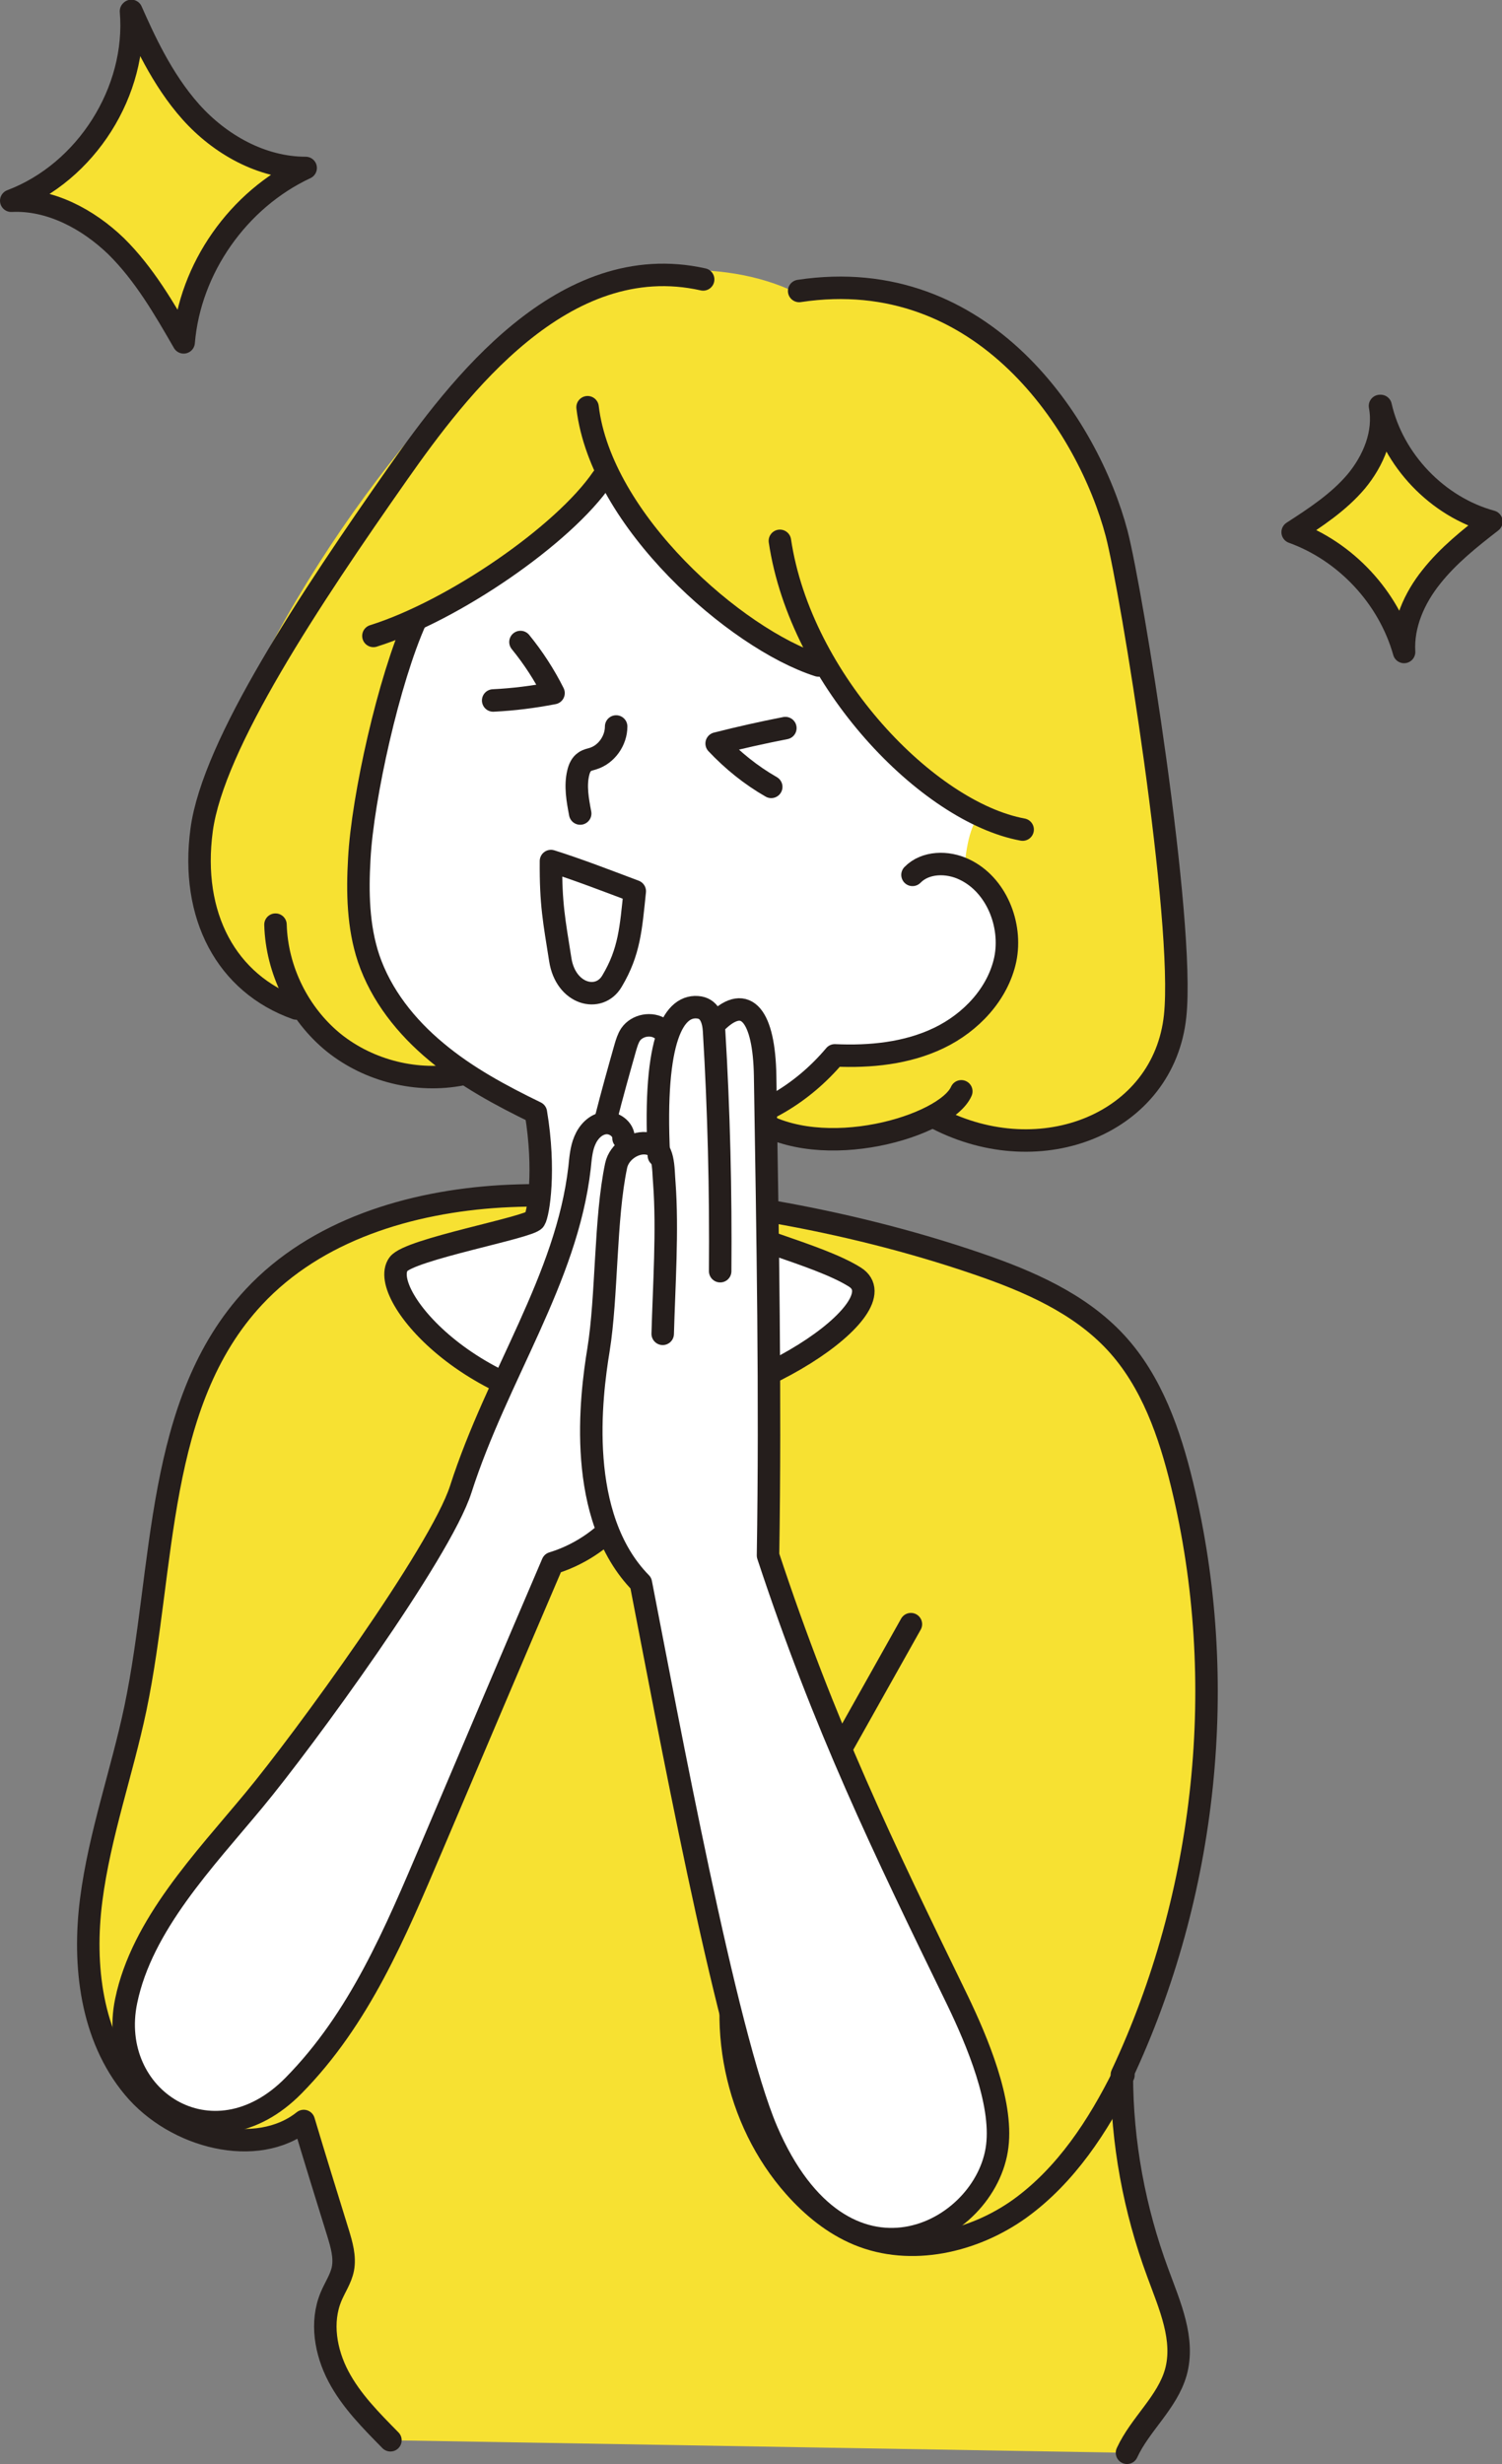
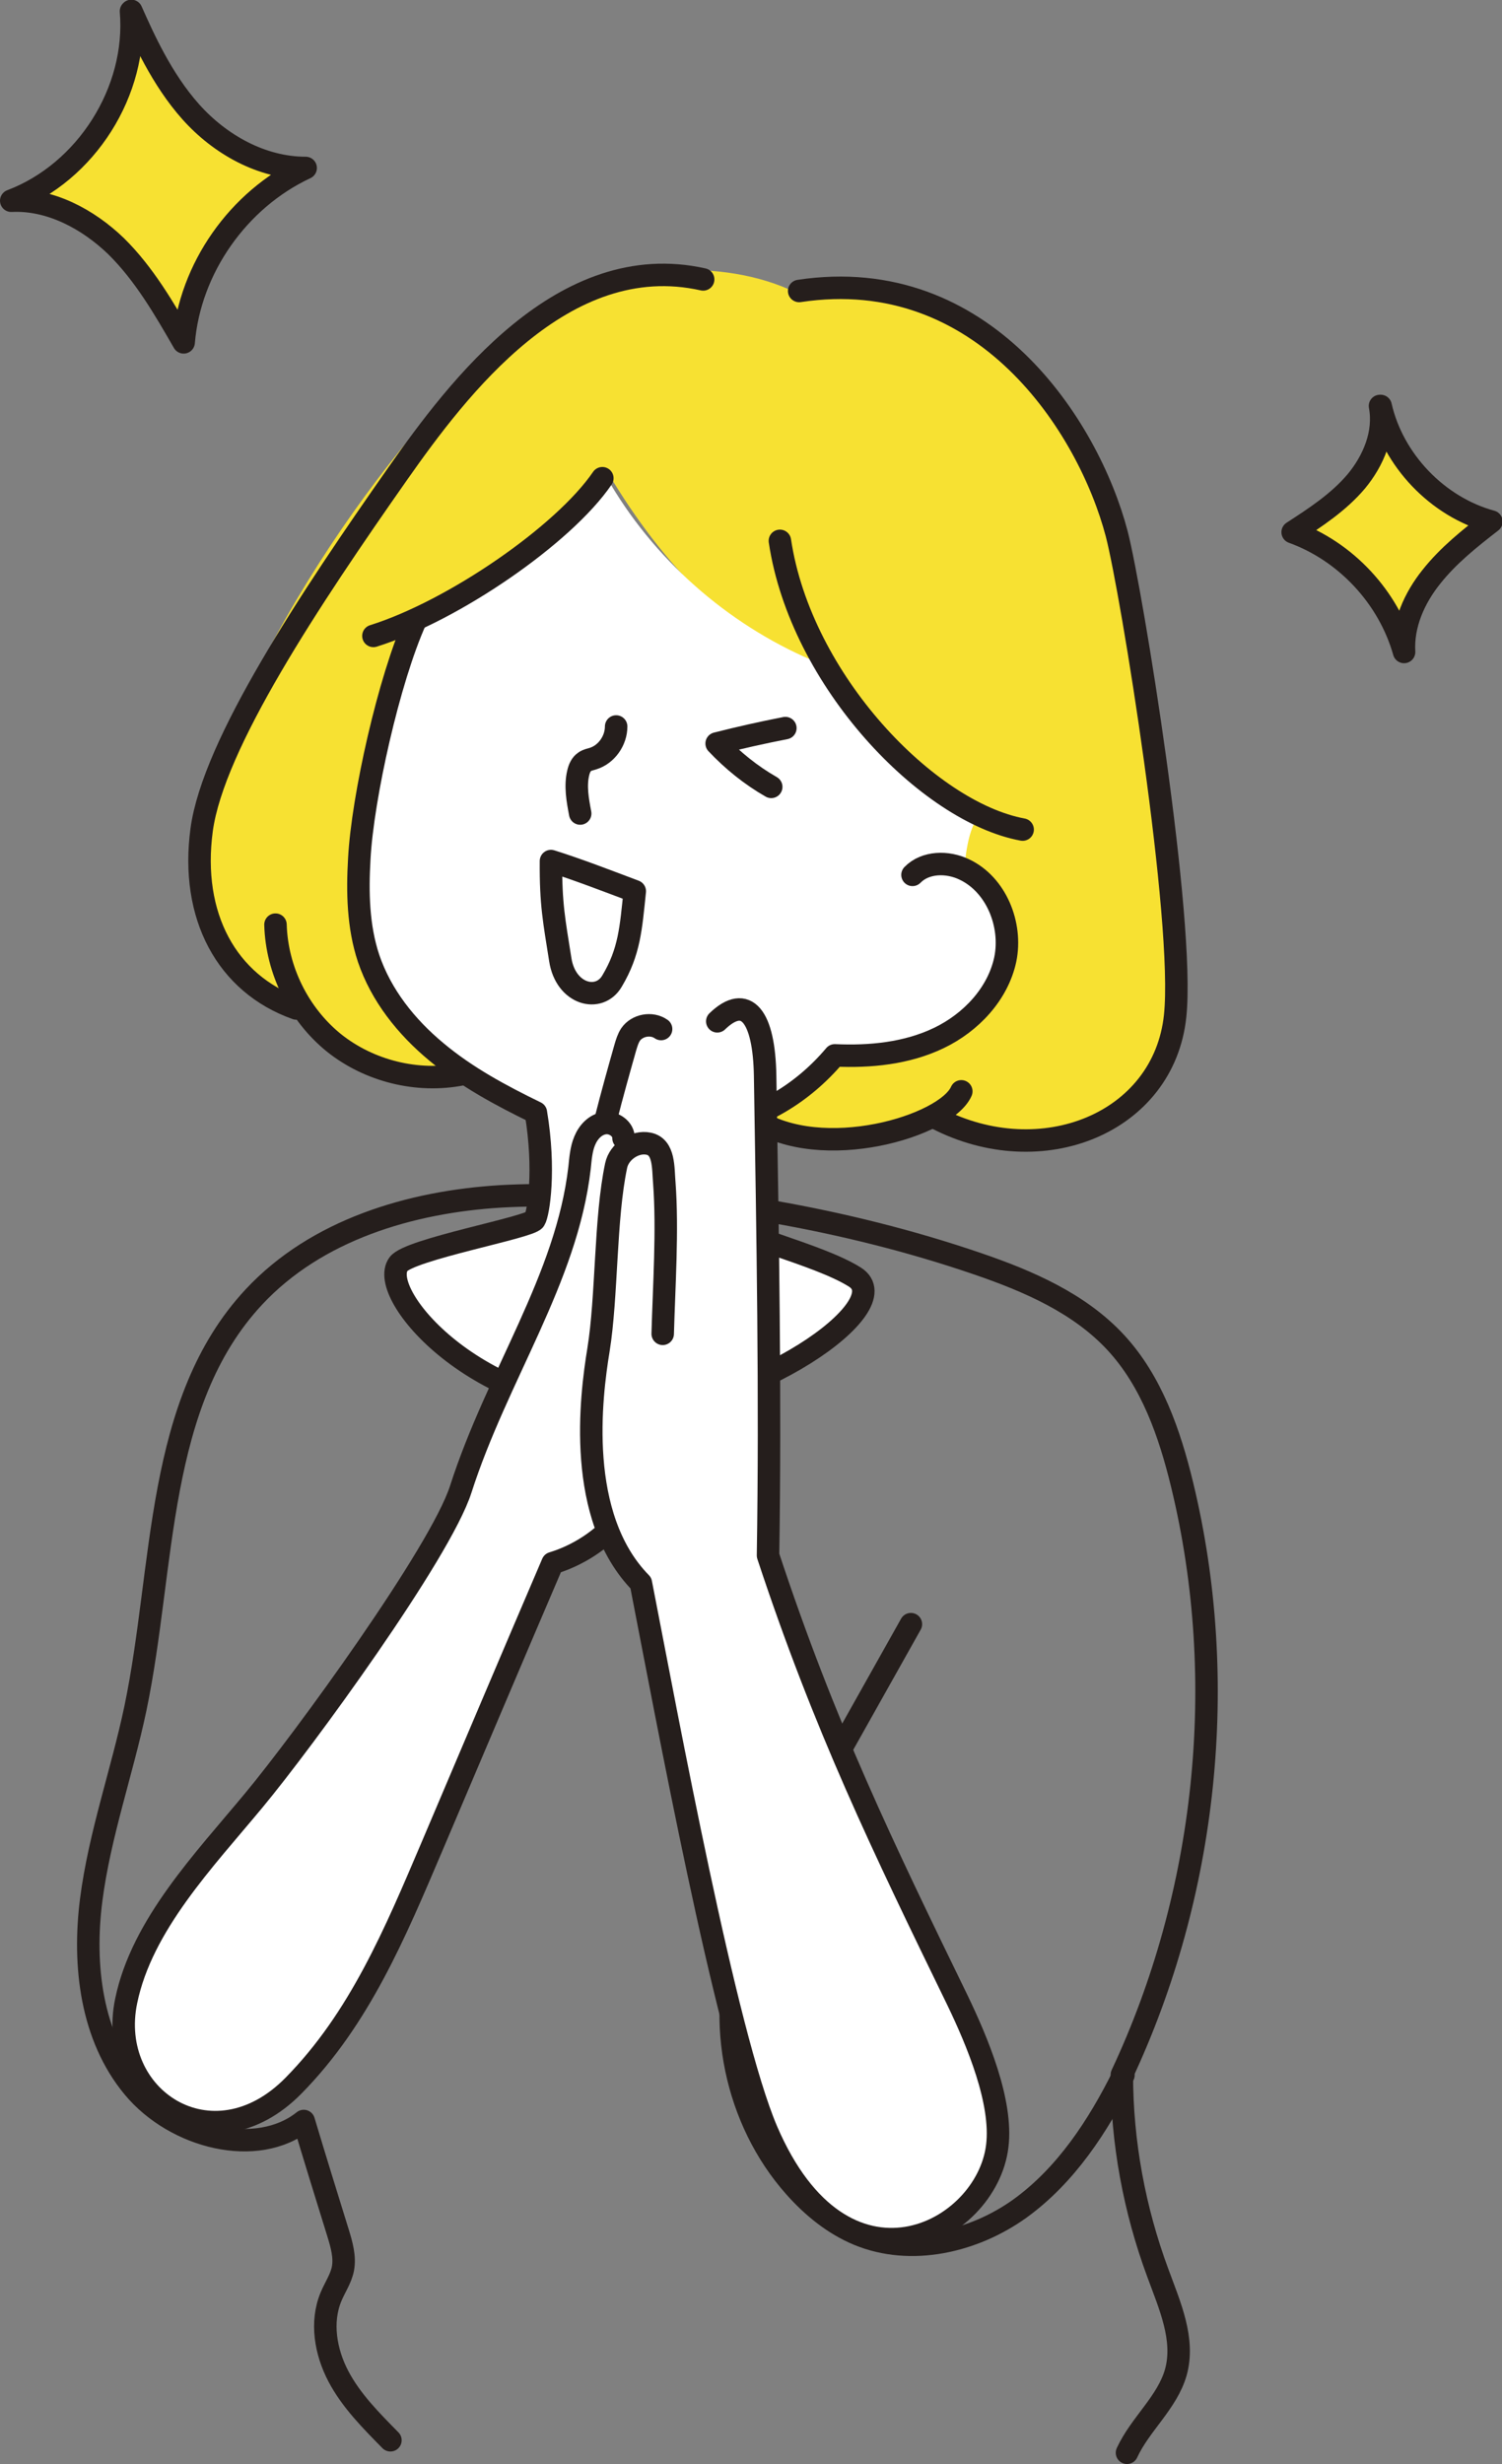
<svg xmlns="http://www.w3.org/2000/svg" id="_レイヤー_2" data-name="レイヤー 2" viewBox="0 0 46.78 76.72">
  <rect x="0" y="0" width="46.78" height="76.72" fill="#808080" stroke="none" />
  <defs>
    <style>
      .cls-1 {
        fill: none;
        stroke: #251e1c;
        stroke-linecap: round;
        stroke-linejoin: round;
        stroke-width: .7px;
      }

      .cls-2 {
        fill: #f7e132;
      }

      .cls-2, .cls-3 {
        stroke-width: 0px;
      }

      .cls-3 {
        fill: #fff;
      }
    </style>
  </defs>
  <g id="_レイヤー_1-2" data-name="レイヤー 1">
    <g>
      <path class="cls-2" d="M14.17,33.56c-1.85-1.94-3.63-3.59-2.92-7.26.42-2.17.95-4.76,1.21-6.52,2.25-1.46,4.89-2.92,6.52-4.98,1.61,2.68,3.88,5.23,6.64,5.98,1.33,1.84,1.93,2.94,4.06,4.34-.08.59-.12,1.17-.22,1.74,3.23.89,2.2,6.68-3.51,5.98-.82.8-1.68,1.62-2.77,1.98,1.83.91,4.07.94,5.92.08,3.33,1.59,7.14.06,7.49-3.28.31-2.95-1.35-13.21-1.82-15.01-.88-3.34-4.13-8.43-9.98-7.5-2.27-1.11-5.63-.87-7.76.48-3.2,2.02-8.4,8.65-10.46,14.76-.72,2.13-.47,6.56,2.54,6.7,1.06,1.77,2.92,2.8,5.05,2.51" />
-       <path class="cls-2" d="M35.1,76.37c.41-.89,1.25-1.56,1.52-2.5.29-1.03-.19-2.09-.56-3.1-.73-1.97-1.12-4.07-1.12-6.17,2.64-5.62,3.36-12.25,1.88-18.36-.39-1.61-.95-3.23-2.07-4.44-1.13-1.22-2.72-1.91-4.3-2.45-2.1-.72-4.26-1.25-6.37-1.62-2.83-.18-5.65-.64-8.48-.48-2.83.17-5.75,1.05-7.69,3.13-3.08,3.3-2.77,8.38-3.69,12.8-.42,2-1.12,3.95-1.38,5.98-.26,2.03,0,4.25,1.31,5.83,1.31,1.58,3.86,2.21,5.31,1.05.35,1.17.71,2.33,1.07,3.49.11.36.22.74.15,1.11-.06.31-.25.58-.37.87-.33.79-.17,1.72.23,2.48.4.76,1.02,1.38,1.62,1.99" />
      <path class="cls-1" d="M35.1,76.37c.41-.89,1.25-1.56,1.52-2.5.29-1.03-.19-2.09-.56-3.1-.73-1.97-1.12-4.07-1.12-6.17,2.64-5.62,3.36-12.25,1.88-18.36-.39-1.61-.95-3.23-2.07-4.44-1.13-1.22-2.72-1.91-4.3-2.45-2.1-.72-4.26-1.25-6.37-1.62-2.83-.18-5.65-.64-8.48-.48-2.83.17-5.75,1.05-7.69,3.13-3.08,3.3-2.77,8.38-3.69,12.8-.42,2-1.12,3.95-1.38,5.98-.26,2.03,0,4.25,1.31,5.83,1.31,1.58,3.86,2.21,5.31,1.05.35,1.17.71,2.33,1.07,3.49.11.36.22.74.15,1.11-.06.31-.25.58-.37.87-.33.79-.17,1.72.23,2.48.4.76,1.02,1.38,1.62,1.99" />
      <path class="cls-3" d="M30.04,27.07c1,.47,1.5,1.72,1.28,2.8-.23,1.08-1.07,1.97-2.07,2.45-1,.48-2.14.59-3.24.54-1.02,1.21-2.34,1.95-3.6,2.16-.11.68-.32,2.35.02,2.9.34.54,3.02,1.1,4.2,1.84,1.45.9-3.28,4.1-7.01,4.15-4.71.07-7.88-3.61-7.2-4.55.34-.46,4.09-1.14,4.24-1.38.12-.19.34-1.55.04-3.34-1.09-.53-2.17-1.11-3.1-1.89-.94-.78-1.72-1.76-2.11-2.91-.33-.99-.35-2.06-.29-3.1.1-1.9.92-5.58,1.79-7.51,2.2-1.12,4.21-2.58,6.03-4.15,1.5,2.52,3.86,4.51,6.52,5.58.57.96,1.14,1.91,1.87,2.76.73.84,2.02,1.64,3.07,2-.39.46-.44,1.64-.44,1.64" />
-       <path class="cls-1" d="M18.3,12.68c.42,3.53,4.61,7.21,7.19,8.04" />
      <path class="cls-1" d="M24.29,16.84c.65,4.36,4.62,8.45,7.56,8.99" />
      <path class="cls-1" d="M11.63,19.8c2.49-.78,5.93-3.15,7.13-4.91" />
      <path class="cls-1" d="M24.89,9.06c5.75-.87,9.01,4.21,9.89,7.56.47,1.81,2.13,12.06,1.82,15.01-.35,3.34-4.16,4.88-7.43,3.19" />
      <path class="cls-1" d="M21.9,8.7c-4.36-.98-7.65,3.4-9.5,6.03-2.75,3.92-5.76,8.44-6.12,11.11-.36,2.68.78,4.79,2.95,5.56" />
      <path class="cls-1" d="M8.58,28.79c.04,1.41.72,2.79,1.82,3.68,1.1.88,2.6,1.25,3.98.98" />
      <path class="cls-1" d="M34.99,64.61c-.79,1.59-1.79,3.12-3.23,4.16-1.44,1.03-3.39,1.48-5.03.8-.77-.32-1.43-.86-1.98-1.48-1.84-2.07-2.47-5.14-1.62-7.77.33-1,.84-1.92,1.36-2.84,1.29-2.3,2.59-4.61,3.88-6.91" />
      <path class="cls-1" d="M23.5,34.84c2.09,1.38,5.96.23,6.44-.86" />
      <path class="cls-1" d="M28.42,27.24c.4-.41,1.09-.42,1.61-.17,1,.47,1.5,1.72,1.28,2.8-.23,1.08-1.07,1.97-2.07,2.45-1,.48-2.14.59-3.24.54-1.02,1.21-2.34,1.95-3.6,2.16-.11.68-.32,2.35.02,2.9.33.54,3.02,1.1,4.2,1.84,1.45.9-3.27,4.1-7.01,4.15-4.71.07-7.88-3.61-7.2-4.55.33-.46,4.09-1.14,4.24-1.38.12-.19.34-1.55.04-3.34-1.09-.53-2.17-1.11-3.1-1.89-.94-.78-1.72-1.76-2.11-2.91-.33-.99-.35-2.06-.29-3.1.1-1.9.92-5.58,1.76-7.44" />
      <path class="cls-3" d="M20.2,35.61c-.43-.09-.92.25-1.01.68-.35,1.65-.28,4.07-.55,5.74-.24,1.46-.71,5.19,1.32,7.26.82,4.2,2.63,14.03,3.92,17.05,2.38,5.54,6.85,3.21,7.18.48.17-1.38-.63-3.27-1.23-4.52-2.34-4.81-4.15-8.54-5.91-13.87.08-4.98-.01-9.96-.09-14.93-.03-1.86-.59-2.57-1.52-1.64-.1-.23-.28-.44-.52-.54-.23-.1-.52-.09-.73.06-.3.21-.36.62-.41.98-.13,1.1-.26,2.21-.45,3.27" />
      <path class="cls-3" d="M18.82,47.78c-.47.41-1.03.72-1.62.9-1.26,2.94-2.5,5.88-3.75,8.81-1.14,2.7-2.26,5.37-4.32,7.46-2.52,2.57-5.84.38-5.21-2.64.5-2.37,2.43-4.38,3.98-6.25,1.53-1.84,5.79-7.69,6.44-9.68,1.14-3.55,3.31-6.54,3.7-10.01.03-.28.05-.58.16-.84.11-.27.33-.5.6-.58.09-.65.21-1.3.37-1.94.07-.27.15-.54.31-.77.16-.23.43-.4.7-.39.09,0,.18.03.22.11.03.05.02.1.02.15-.04,1.18-.08,2.35-.12,3.53-.18-.11-.42-.08-.59.03-.17.11-.29.3-.38.49-.29.66-.25,1.41-.27,2.13-.05,2.03-.62,4.03-.65,6.06-.02,1.15.14,2.29.38,3.43" />
      <path class="cls-1" d="M20.64,41.53c.04-1.46.16-3.24.05-4.7-.04-.45.01-1.12-.49-1.22-.43-.09-.92.25-1.01.68-.35,1.65-.28,4.07-.55,5.74-.24,1.46-.71,5.19,1.32,7.26.82,4.2,2.63,14.03,3.92,17.05,2.38,5.54,6.85,3.21,7.18.48.17-1.38-.63-3.27-1.23-4.52-2.34-4.81-4.15-8.54-5.91-13.87.08-4.98-.01-9.96-.09-14.93-.03-1.86-.59-2.57-1.49-1.7" />
      <path class="cls-1" d="M19.42,35.44c.01-.29-.31-.51-.59-.47-.29.04-.51.28-.62.55-.11.26-.13.56-.16.84-.4,3.47-2.56,6.46-3.7,10.01-.64,1.99-4.91,7.84-6.44,9.68-1.55,1.87-3.49,3.88-3.98,6.25-.63,3.02,2.68,5.21,5.21,2.64,2.06-2.09,3.17-4.76,4.32-7.46,1.25-2.94,2.49-5.87,3.75-8.81.59-.18,1.15-.49,1.62-.9" />
      <path class="cls-1" d="M18.87,34.84c.19-.75.4-1.5.61-2.24.04-.13.08-.27.16-.39.2-.29.65-.38.95-.17" />
-       <path class="cls-1" d="M22.43,39.58c.02-2.49-.04-4.99-.19-7.48-.02-.33-.12-.67-.45-.73-.79-.13-1.45.92-1.27,4.61" />
      <path class="cls-1" d="M24.46,22.67c-.72.14-1.43.3-2.14.48.5.53,1.07.99,1.7,1.35" />
-       <path class="cls-1" d="M15.36,21.81c.63-.03,1.26-.11,1.88-.23-.28-.56-.63-1.1-1.03-1.59" />
      <path class="cls-1" d="M19.19,22.62c0,.44-.3.87-.72,1-.09.03-.18.04-.26.1-.11.07-.17.21-.2.34-.1.41-.02.85.06,1.27" />
-       <path class="cls-3" d="M17.16,26.81c.83.26,1.76.62,2.61.94-.12,1.14-.16,1.88-.71,2.8-.4.68-1.44.42-1.61-.67-.19-1.21-.3-1.72-.29-3.07" />
      <path class="cls-1" d="M17.16,26.81c.83.26,1.76.62,2.61.94-.12,1.14-.16,1.88-.71,2.8-.4.68-1.44.42-1.61-.67-.19-1.21-.3-1.72-.29-3.07Z" />
      <g>
        <path class="cls-2" d="M4.08.35c.21,2.49-1.4,5.02-3.73,5.9,1.21-.06,2.39.57,3.27,1.42.87.86,1.49,1.93,2.1,2.99.19-2.3,1.7-4.45,3.8-5.43-1.37,0-2.67-.73-3.58-1.75-.91-1.02-1.48-2.31-1.85-3.14" />
        <path class="cls-1" d="M4.08.35c.21,2.49-1.4,5.02-3.73,5.9,1.21-.06,2.39.57,3.27,1.42.87.86,1.49,1.93,2.1,2.99.19-2.3,1.7-4.45,3.8-5.43-1.37,0-2.67-.73-3.58-1.75-.91-1.02-1.48-2.31-1.85-3.14Z" />
      </g>
      <path class="cls-2" d="M42.98,12.64c.16.84-.2,1.7-.74,2.35-.55.65-1.27,1.12-1.98,1.58,1.66.6,2.99,2.03,3.47,3.73-.05-.85.32-1.68.85-2.34.53-.67,1.2-1.2,1.87-1.72-1.69-.46-3.07-1.92-3.45-3.6" />
      <path class="cls-1" d="M42.98,12.64c.16.84-.2,1.7-.74,2.35-.55.65-1.27,1.12-1.98,1.58,1.66.6,2.99,2.03,3.47,3.73-.05-.85.32-1.68.85-2.34.53-.67,1.2-1.2,1.87-1.72-1.69-.46-3.07-1.92-3.45-3.6Z" />
    </g>
  </g>
</svg>